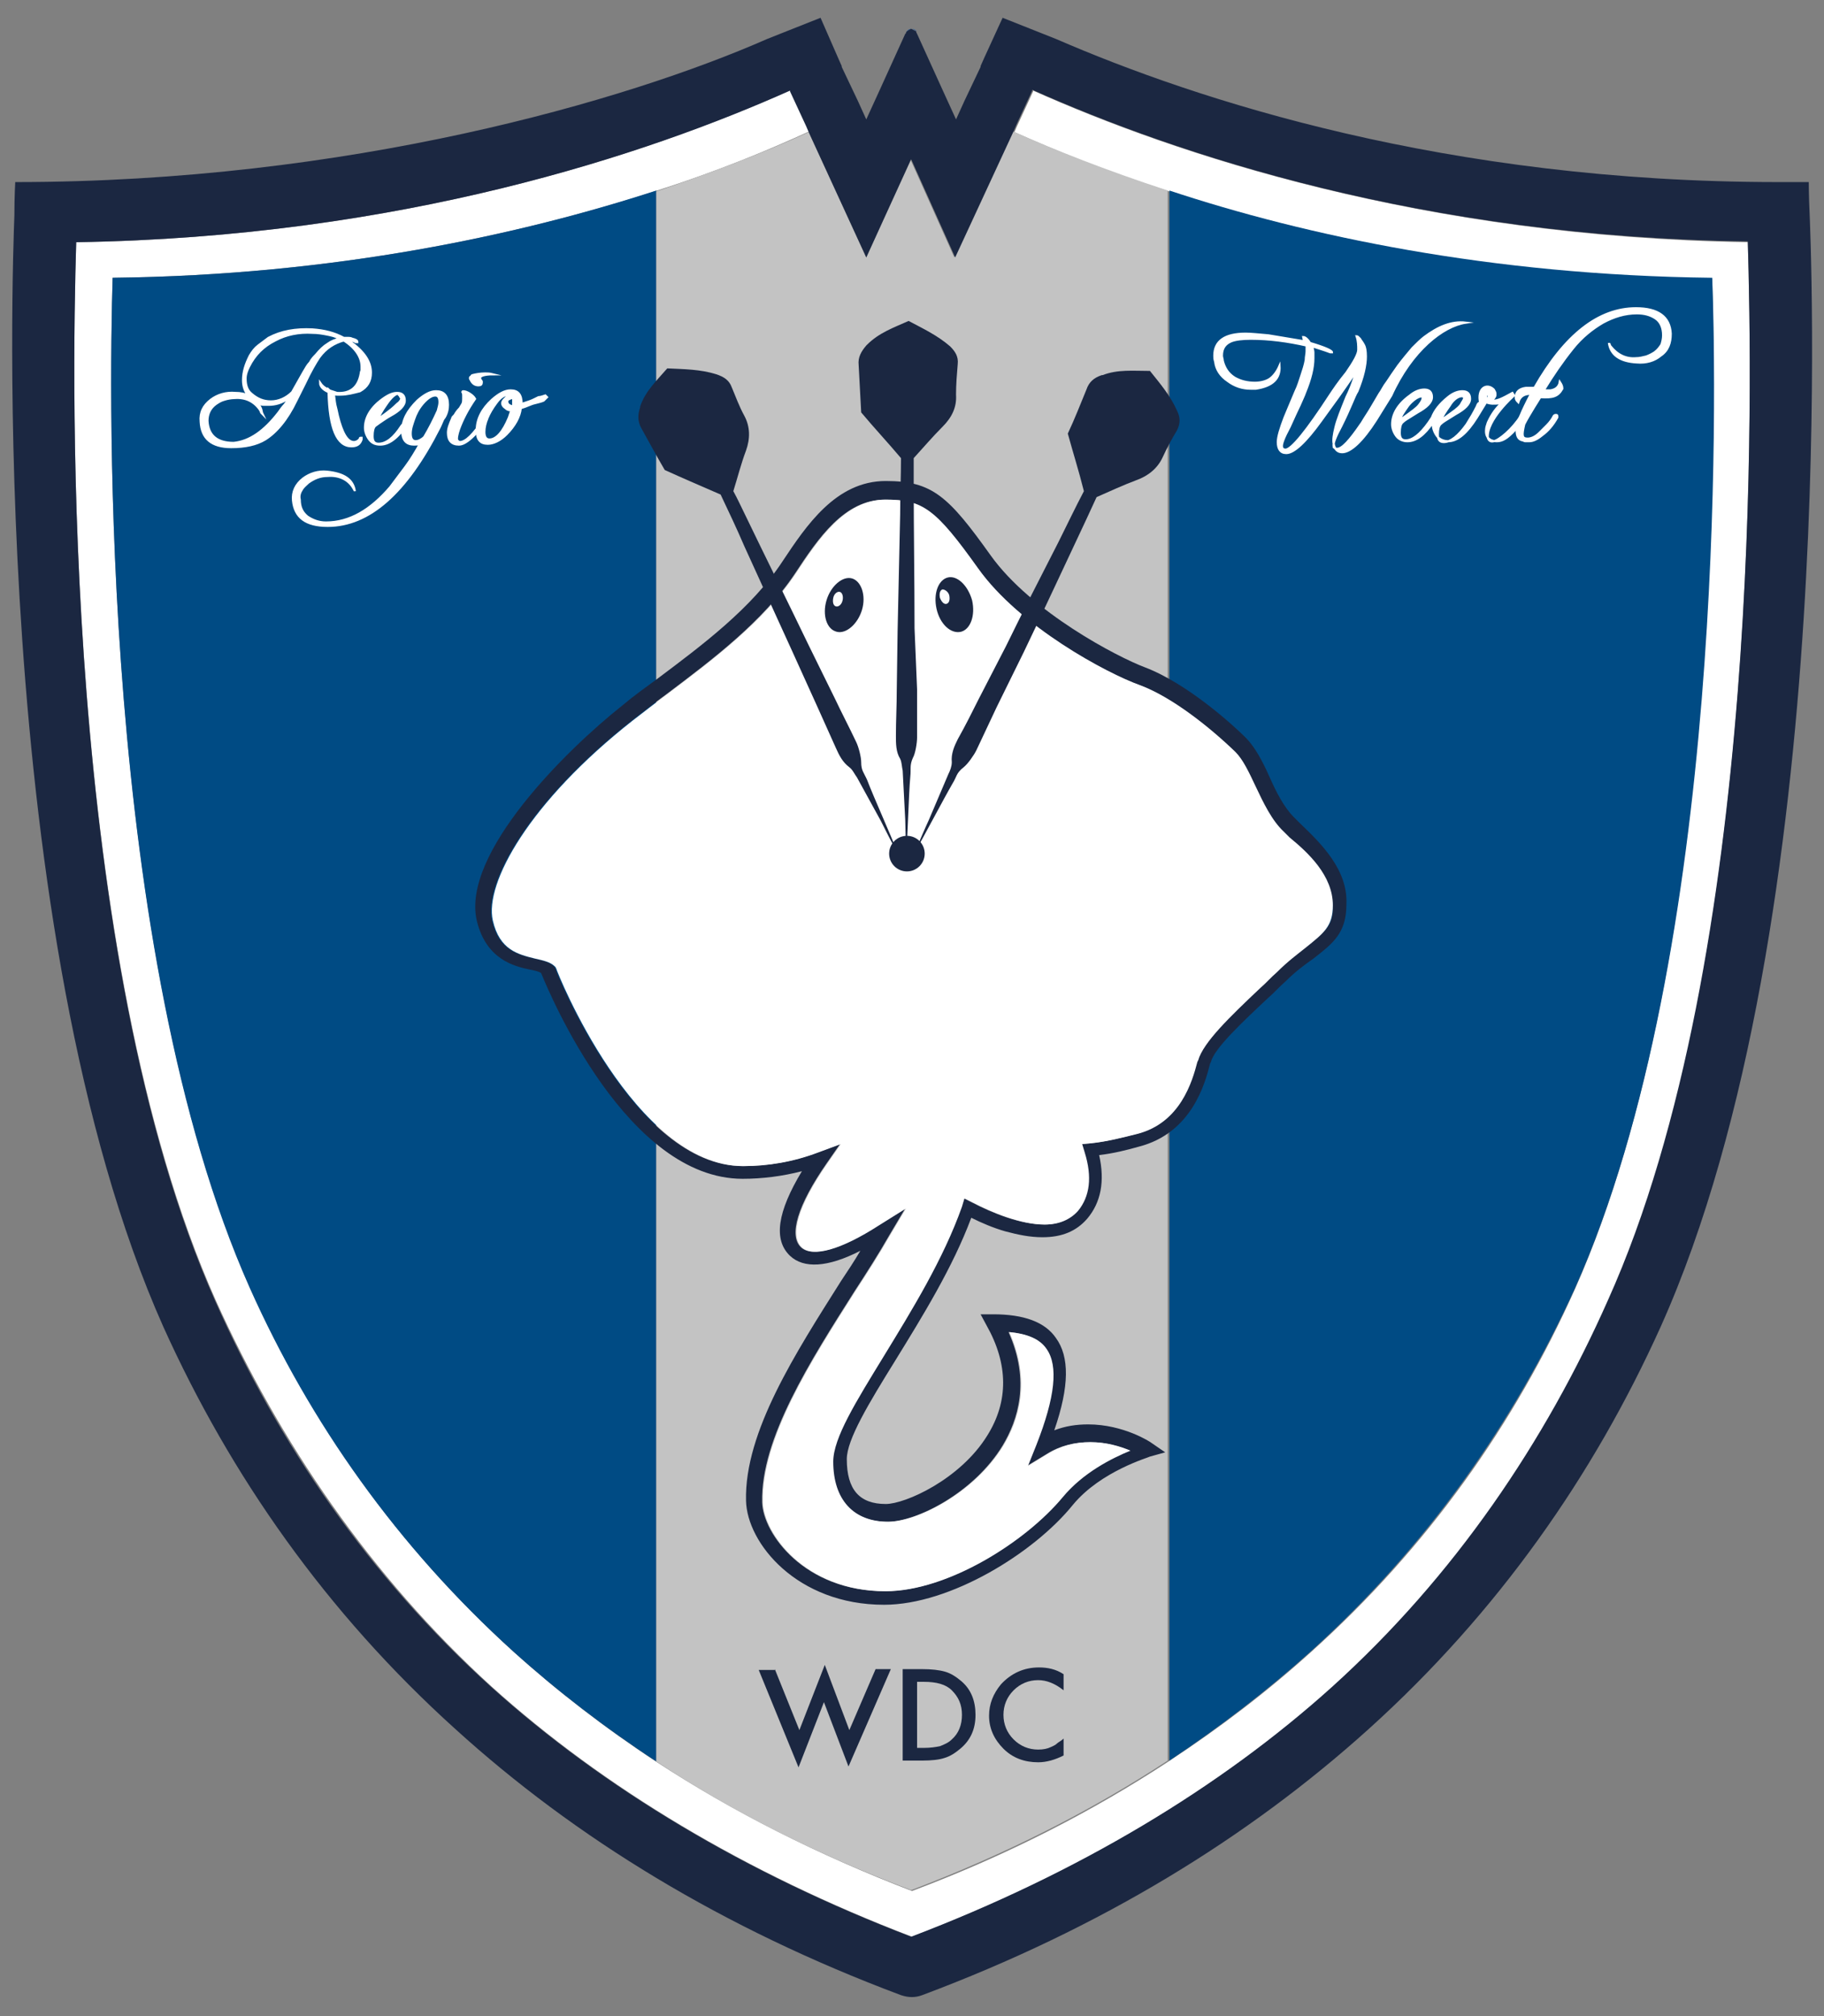
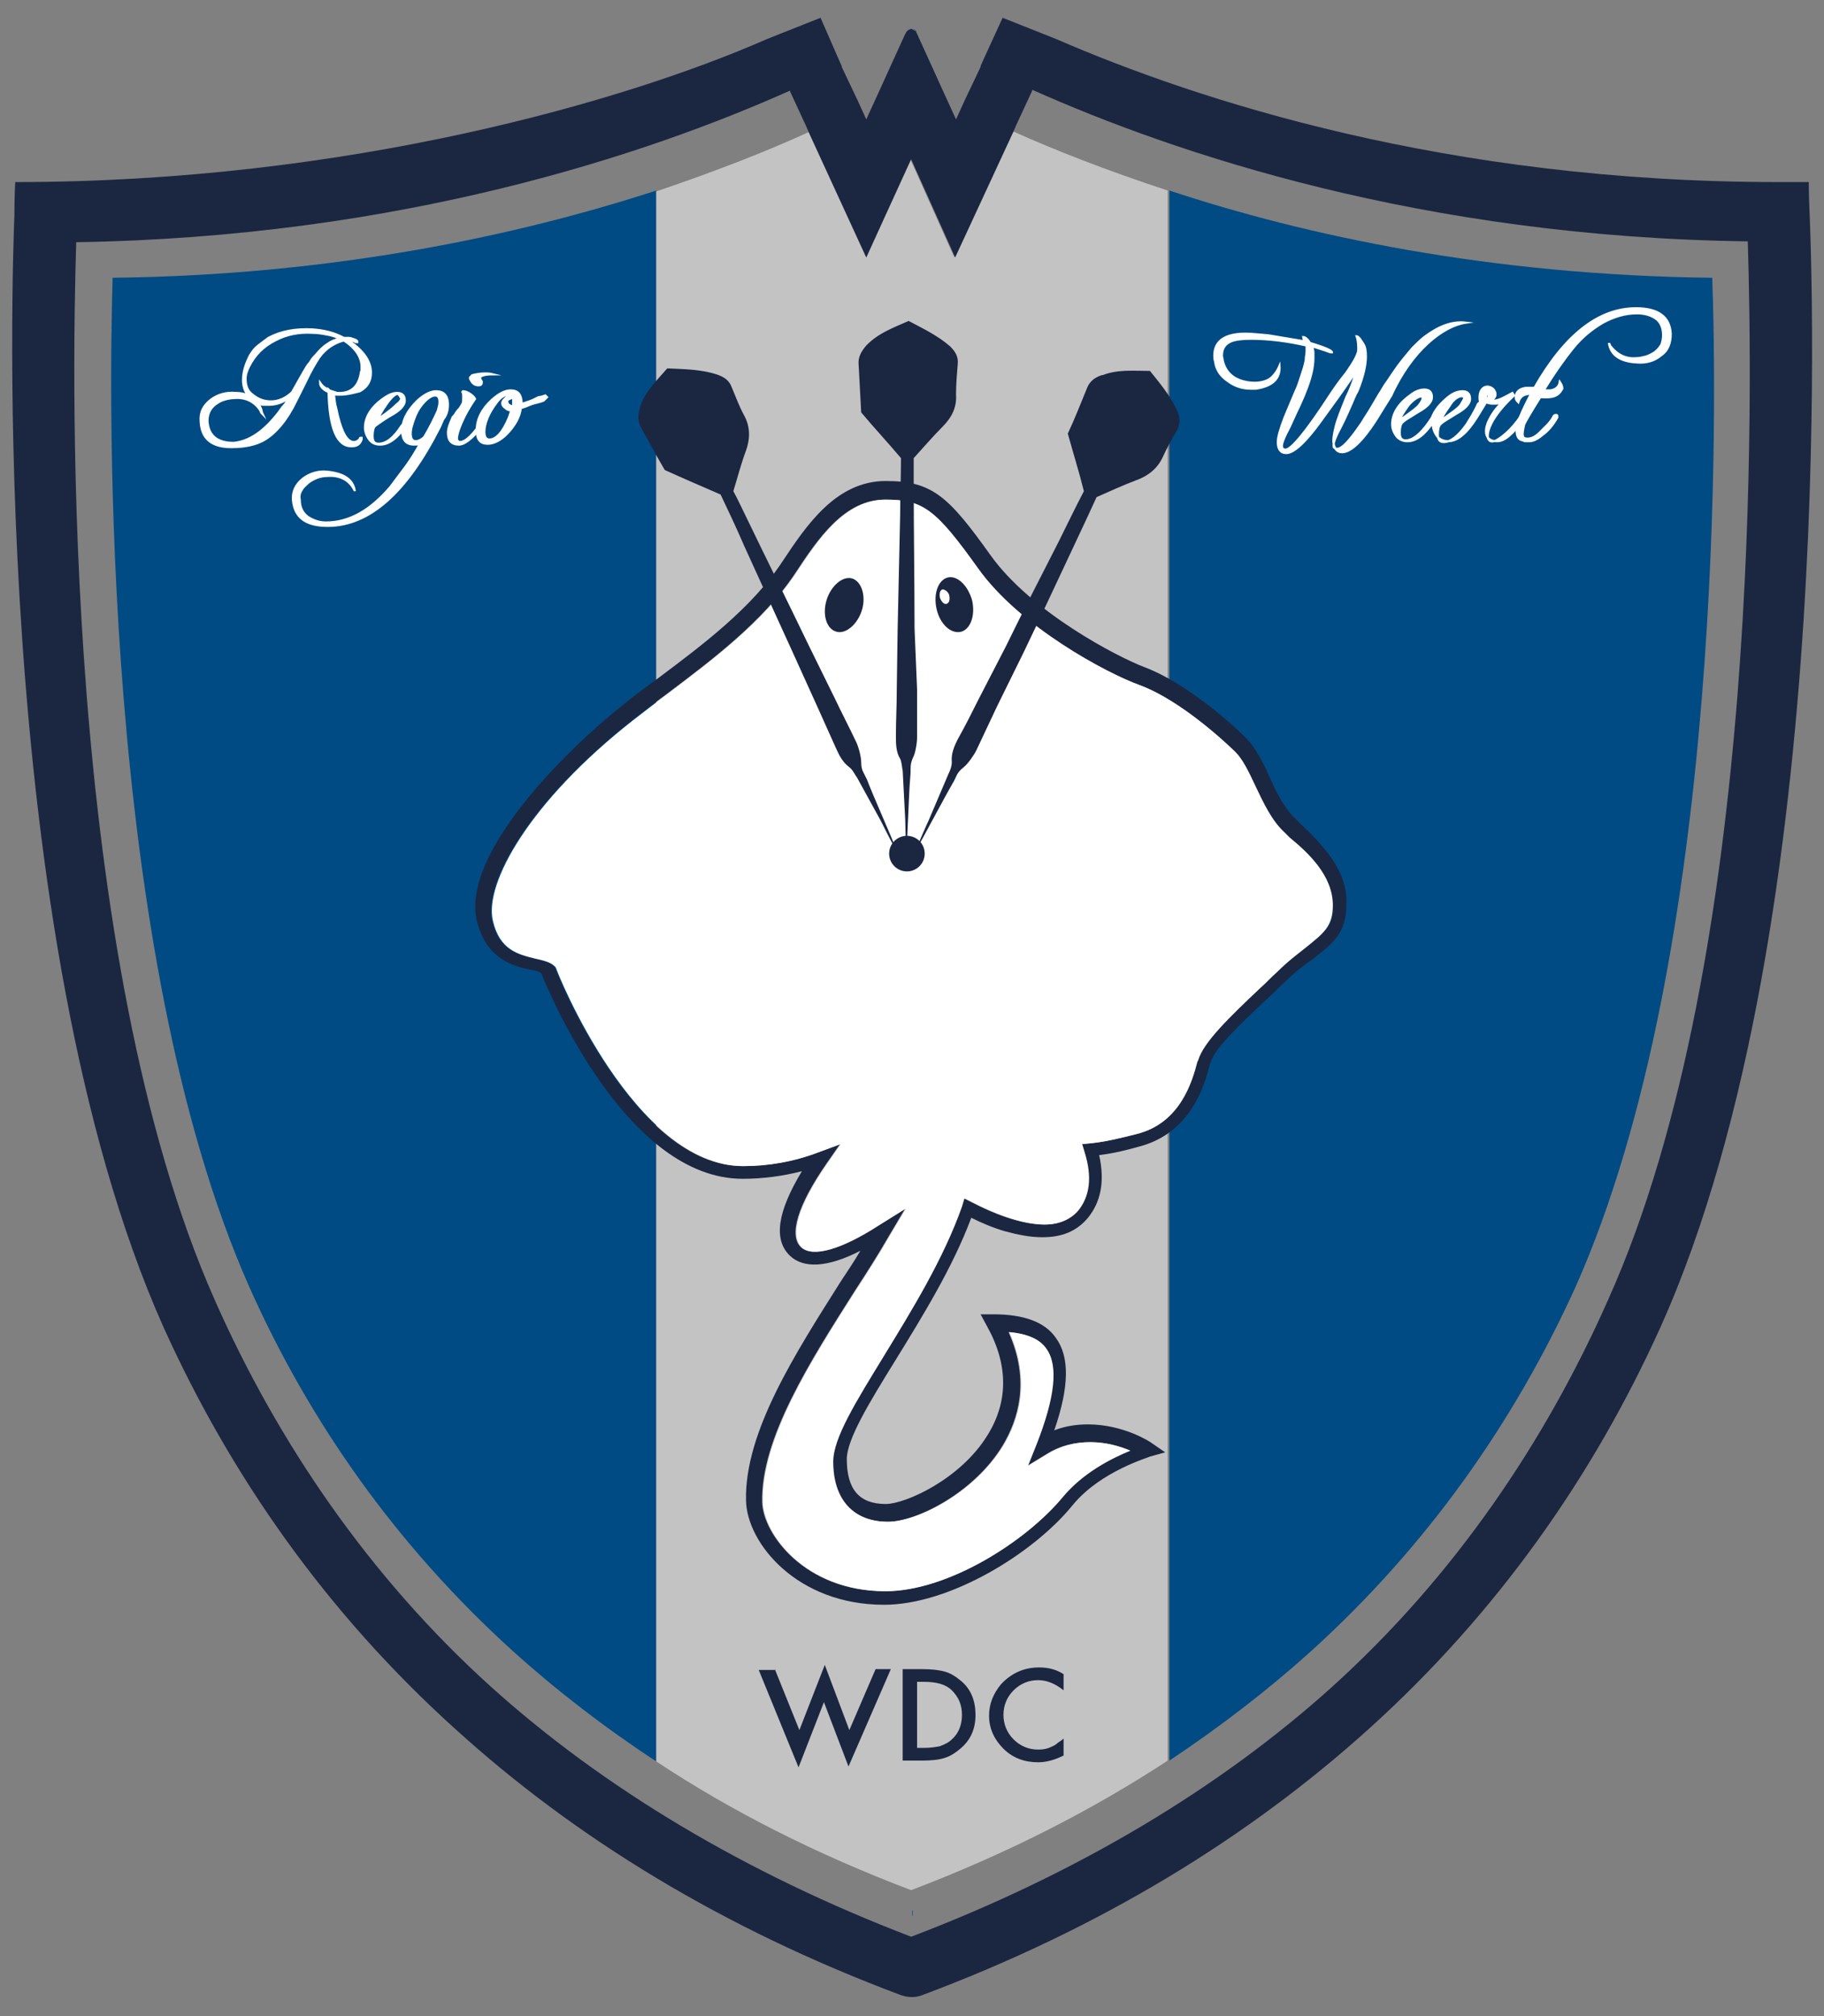
<svg xmlns="http://www.w3.org/2000/svg" version="1.1" x="0px" y="0px" viewBox="0 0 215.4 238.1" enable-background="new 0 0 215.4 238.1" xml:space="preserve">
  <rect x="0" y="0" width="215.4" height="238.1" fill="#808080" stroke="none" />
  <g id="schild">
    <g>
-       <path fill="#37619C" stroke="#315A98" stroke-width="0.606" stroke-miterlimit="10" d="M107.7,6.5L107.7,6.5    C107.7,6.4,107.7,6.4,107.7,6.5z" />
      <path fill="#37619C" stroke="#315A98" stroke-width="0.606" stroke-miterlimit="10" d="M107.8,225.9L107.8,225.9c0,0-0.1,0-0.1,0    L107.8,225.9z" />
    </g>
-     <path fill="#FFFFFF" d="M206.4,28.6C168,28,138.8,18.2,122,10.7l0,0.1l-1.9,4.1l-0.3,0.7c4.9,2.2,11,4.7,18.3,7   c16.1,5.2,37.8,10,64.1,10.3c0.4,13.4,1.5,79.5-16.2,119.3c-7.1,15.9-17.4,30.5-31.2,42.9c-5.1,4.6-10.7,8.9-16.8,12.9   c-9,5.9-19.1,11.1-30.3,15.3c-11.2-4.3-21.2-9.4-30.1-15.2c-6.1-4-11.8-8.4-16.9-13c-13.8-12.5-24-27.1-31.1-42.9   C11.8,112.4,12.9,46.2,13.3,32.8c26.4-0.3,48.2-5.1,64.3-10.3c7.2-2.3,13.2-4.8,18-7l-0.3-0.7l-1.9-4.1l0-0.1   C76.5,18.2,47.4,28,9,28.6c-0.5,16.3-1.7,84.3,16.5,125c7.5,16.6,18.2,32.5,32.6,45.6c13.2,11.9,30,22,49.6,29.5   c19.6-7.5,36.5-17.6,49.7-29.5c14.4-13,25.2-28.9,32.6-45.6C208.2,112.9,206.9,44.9,206.4,28.6z" />
    <path fill="#004B84" d="M13.3,32.8c-0.4,13.4-1.5,79.6,16.2,119.3c7.1,15.9,17.4,30.5,31.1,42.9c5.1,4.6,10.8,9,16.9,13V22.5   C61.5,27.7,39.7,32.5,13.3,32.8z" />
    <path fill="#004B84" d="M154.8,195c13.8-12.5,24-27.1,31.2-42.9c17.8-39.8,16.7-105.9,16.2-119.3c-26.3-0.3-48.1-5-64.1-10.3v185.4   C144.1,203.9,149.7,199.6,154.8,195z" />
    <path fill="#34629D" d="M107,3.8c0.2-0.1,0.4-0.3,0.6-0.4C107.4,3.4,107.2,3.5,107,3.8z" />
    <path fill="#C3C3C3" d="M77.5,208c8.9,5.9,19,11,30.1,15.2c11.3-4.3,21.3-9.4,30.3-15.3V22.5c-7.3-2.4-13.4-4.8-18.3-7l-6.9,14.9   l-5.2-11.6l-5.2,11.6c0,0,0,0,0,0s0,0,0,0l-6.8-14.8c-4.8,2.2-10.9,4.6-18,7V208z" />
    <path fill="#1B2741" d="M213.7,25.2c-0.1-2.1-0.1-3.7-0.1-3.7l-3.6,0c-39.2,0-68.7-9.7-85.3-16.9l-6.3-2.5l-2.2,4.8l-0.4,0.9l0,0.1   l-1.9,4l-1,2.2l-1.6-3.5l-3-6.6l-0.1-0.2c0,0,0,0,0-0.1c-0.2-0.1-0.4-0.2-0.6-0.3c0,0,0,0,0,0c-0.2,0.1-0.4,0.2-0.6,0.4   c0,0,0,0,0,0.1L106.9,4l-3,6.6l-1.6,3.5l-1-2.2l-1.9-4l0-0.1l-0.4-0.9l-2.1-4.8l-6.3,2.5C74,11.9,41.1,21.5,1.8,21.5   c0,0-0.1,1.7-0.1,3.8l0,0.1c-0.2,5.2-3.2,84.7,17.6,131.3c7.9,17.5,19.2,33.7,34.5,47.5c14.1,12.8,31.5,23.5,52.6,31.4   c0.9,0.3,1.7,0.3,2.5,0c21.1-7.9,38.5-18.6,52.7-31.4c15.3-13.8,26.6-30,34.5-47.5C217.7,108.6,213.7,25.5,213.7,25.2z    M157.3,199.2c-13.2,11.9-30,22-49.7,29.5c-19.6-7.5-36.4-17.6-49.6-29.5c-14.4-13-25.2-28.9-32.6-45.6C7.3,112.9,8.5,44.9,9,28.6   C47.4,28,76.5,18.2,93.3,10.7l0,0.1l1.9,4.1l0.3,0.7l6.8,14.8l5.3-11.6l5.2,11.6l6.9-14.9l0.3-0.7l1.9-4.1l0-0.1   c16.8,7.5,46,17.4,84.5,17.9c0.5,16.3,1.8,84.3-16.5,125C182.5,170.2,171.8,186.1,157.3,199.2z" />
    <path fill="#34629D" d="M107.7,3.4c0.2,0.1,0.4,0.2,0.6,0.3C108.1,3.5,107.9,3.4,107.7,3.4z" />
  </g>
  <g id="Laag_7">
    <path fill="#1B2741" d="M153.5,97.2c-0.2-0.2-0.5-0.5-0.7-0.7c-1.2-1.2-2.1-3-2.9-4.8c-0.8-1.8-1.7-3.5-2.8-4.6   c-1.5-1.5-6.9-6.4-11.9-8.3c-3.2-1.2-13.4-6.5-18.2-13.2c-5-7-6.9-8.8-12.4-8.8c-5.9,0-9.4,5.3-12.2,9.5   c-3.6,5.5-9.5,9.9-14.7,13.8c-1.5,1.1-2.9,2.1-4.2,3.2c-6.7,5.3-19,17.5-17.2,25.4c1.1,4.6,4.4,5.4,6.3,5.8c0.5,0.1,1,0.2,1.3,0.4   c1.1,2.7,10.2,24.3,23.8,24.3c2.3,0,4.7-0.3,7-0.9c-2.9,4.8-3.4,8.1-1.4,10c1.6,1.5,4.4,1.4,8.3-0.6c-0.7,1.2-1.5,2.4-2.3,3.6   c-5.3,8.4-11.4,17.8-11.2,25.9c0.1,5,6,12.3,16.3,12.3c7.8,0,17.7-6.1,22.3-11.8c3.3-4,9-5.6,9.1-5.7l1.8-0.5l-1.6-1.1   c-0.1-0.1-3.3-2.2-7.5-2.2c-1.4,0-2.7,0.2-4,0.7c1.8-5.2,1.8-8.7,0.2-10.9c-1.3-1.9-3.8-2.8-7.4-2.8h-1.5l0.7,1.3   c2.6,4.6,2.6,9,0.1,13c-3.2,5.2-9.7,8.1-12,8.1c-3.1,0-4.6-1.7-4.6-5.3c0-2.3,2.6-6.6,5.7-11.6c3.2-5.2,6.8-11,9-16.9   c1.2,0.6,2.6,1.2,4,1.6c1.5,0.4,2.9,0.7,4.4,0.7c2.3,0,4-0.7,5.3-2.2c1.6-1.9,2.1-4.4,1.4-7.5c1.7-0.2,3.3-0.6,4.7-1   c6.2-1.6,7.8-7.4,8.4-9.8l0.1-0.2c0.4-1.6,3.7-4.7,6.8-7.6c0.7-0.6,1.3-1.3,2-1.9c1.2-1.2,2.3-2,3.3-2.7c2.3-1.8,3.9-3,3.9-6.4   C159.2,102.7,156,99.6,153.5,97.2z M154.1,111.9c-1,0.8-2.1,1.6-3.4,2.9c-0.7,0.6-1.3,1.3-2,1.9c-3.6,3.4-6.7,6.4-7.3,8.5l-0.1,0.2   c-0.6,2.3-2,7.2-7.1,8.5c-1.6,0.4-3.5,0.9-5.4,1.1l-1.1,0.1l0.3,1c0.9,2.9,0.6,5.2-0.8,6.9c-0.9,1-2.2,1.6-3.9,1.6   c-2.8,0-6.2-1.4-8.5-2.6l-1-0.5l-0.3,1c-2.2,6.2-5.9,12.2-9.2,17.6c-3.3,5.4-6,9.7-6,12.5c0,4.5,2.4,7.1,6.5,7.1   c3.4,0,10.2-3.4,13.6-9c1.8-3,3.3-7.6,0.7-13.4c2.1,0.2,3.6,0.8,4.4,2c1.4,2,1,5.7-1.2,11.3l-1,2.5l2.3-1.4c1.6-1,3.3-1.4,5.1-1.4   c1.9,0,3.5,0.5,4.7,1c-2.2,0.9-5.6,2.6-8,5.5c-4.4,5.3-13.6,11.1-20.9,11.1c-9.5,0-14.4-6.8-14.5-10.5c-0.2-7.5,5.7-16.7,10.9-24.9   c1.5-2.3,2.9-4.5,4.1-6.6l1.9-3.2l-3.2,2c-4.5,2.9-7.8,3.8-9.1,2.6c-1.5-1.4-0.4-5,3-9.9l1.6-2.3l-2.7,1c-2.9,1.1-5.9,1.6-8.8,1.6   c-12.9,0-22.1-23.1-22.1-23.3l-0.1-0.2l-0.1-0.1c-0.5-0.5-1.4-0.7-2.3-0.9c-2-0.5-4.2-1-5-4.5c-1-4.4,4.3-14,16.5-23.6   c1.3-1,2.7-2.1,4.2-3.2c5.3-4,11.3-8.5,15.1-14.2c2.7-4.1,5.8-8.7,10.6-8.7c4.4,0,5.9,1.1,10.9,8.1c4.9,6.9,15.2,12.4,19.1,13.8   c3.8,1.4,8.3,5,11.3,7.9c0.9,0.9,1.6,2.4,2.4,4.1c0.9,1.9,1.9,4,3.3,5.3c0.2,0.2,0.5,0.5,0.7,0.7c2.3,2.2,5.2,4.9,5.2,8.4   C157.4,109.4,156.3,110.2,154.1,111.9z" />
    <path fill="#FFFFFF" d="M157.4,106.9c0,2.5-1.1,3.3-3.2,5c-1,0.8-2.1,1.6-3.4,2.9c-0.7,0.6-1.3,1.3-2,1.9c-3.6,3.4-6.7,6.4-7.3,8.5   l-0.1,0.2c-0.6,2.3-2,7.2-7.1,8.5c-1.6,0.4-3.5,0.9-5.4,1.1l-1.1,0.1l0.3,1c0.9,2.9,0.6,5.2-0.8,6.9c-0.9,1-2.2,1.6-3.9,1.6   c-2.8,0-6.2-1.4-8.5-2.6l-1-0.5l-0.3,1c-2.2,6.2-5.9,12.2-9.2,17.6c-3.3,5.4-6,9.7-6,12.5c0,4.5,2.4,7.1,6.5,7.1   c3.4,0,10.2-3.4,13.6-9c1.8-3,3.3-7.6,0.7-13.4c2.1,0.2,3.6,0.8,4.4,2c1.4,2,1,5.7-1.2,11.3l-1,2.5l2.3-1.4c1.6-1,3.3-1.4,5.1-1.4   c1.9,0,3.5,0.5,4.7,1c-2.2,0.9-5.6,2.6-8,5.5c-4.4,5.3-13.6,11.1-20.9,11.1c-9.5,0-14.4-6.8-14.5-10.5c-0.2-7.5,5.7-16.7,10.9-24.9   c1.5-2.3,2.9-4.5,4.1-6.6l1.9-3.2l-3.2,2c-4.5,2.9-7.8,3.8-9.1,2.6c-1.5-1.4-0.4-5,3-9.9l1.6-2.3l-2.7,1c-2.9,1.1-5.9,1.6-8.8,1.6   c-12.9,0-22.1-23.1-22.1-23.3l-0.1-0.2l-0.1-0.1c-0.5-0.5-1.4-0.7-2.3-0.9c-2-0.5-4.2-1-5-4.5c-1-4.4,4.3-14,16.5-23.6   c1.3-1,2.7-2.1,4.2-3.2c5.3-4,11.3-8.5,15.1-14.2c2.7-4.1,5.8-8.7,10.6-8.7c4.4,0,5.9,1.1,10.9,8.1c4.9,6.9,15.2,12.4,19.1,13.8   c3.8,1.4,8.3,5,11.3,7.9c0.9,0.9,1.6,2.4,2.4,4.1c0.9,1.9,1.9,4,3.3,5.3c0.2,0.2,0.5,0.5,0.7,0.7   C154.5,100.7,157.4,103.4,157.4,106.9z" />
    <path fill="#1B2741" d="M114.8,70.9c0.4,1.8-0.2,3.4-1.3,3.7c-1.2,0.3-2.5-0.9-2.9-2.7c-0.4-1.8,0.2-3.4,1.3-3.7   C113,67.9,114.3,69.1,114.8,70.9z" />
    <path fill="#1B2741" d="M101.8,72c-0.5,1.7-1.9,2.9-3,2.6c-1.2-0.3-1.7-2-1.2-3.7c0.5-1.7,1.9-2.9,3-2.6   C101.7,68.6,102.3,70.3,101.8,72z" />
    <ellipse fill="#1B2741" cx="107.1" cy="100.8" rx="2.1" ry="2.1" />
    <path fill="#FDFDFD" d="M112.1,70.3c0.1,0.5,0,0.9-0.3,1c-0.3,0.1-0.6-0.2-0.8-0.7c-0.1-0.5,0-0.9,0.3-1   C111.6,69.6,112,69.9,112.1,70.3z" />
-     <path fill="#FDFDFD" d="M99.5,70.9c-0.1,0.5-0.5,0.8-0.8,0.7c-0.3-0.1-0.4-0.5-0.3-1c0.1-0.5,0.5-0.8,0.8-0.7   C99.5,70,99.6,70.5,99.5,70.9z" />
  </g>
  <g id="tekst">
    <g>
      <path fill="#FFFFFF" stroke="#FFFFFF" stroke-width="0.25" stroke-miterlimit="10" d="M40.2,46.6c-0.1,0-0.3,0-0.4,0    c-0.1,0-0.3,0-0.4-0.1c0.1,0.4,0.1,0.8,0.2,1.3c0.1,0.4,0.2,0.8,0.3,1.3c0.5,2,1.1,3.1,1.9,3.1c0.2,0,0.5-0.1,0.7-0.4    c0-0.1,0-0.1,0.1-0.1c0,0,0,0,0,0c0,0,0,0,0.1,0c0,0,0,0.1,0,0.2c-0.2,0.6-0.6,0.8-1.2,0.8c-1.7,0-2.6-2.1-2.7-6.4    c-0.7-0.3-1-0.7-1-1.1c0.2,0.3,0.5,0.6,1,0.8c0,0,0,0.1,0,0.1V46c0,0,0.1,0.1,0.1,0.1c0.1,0,0.2,0.1,0.3,0.1l0.6,0.2    c1.5,0.1,2.5-0.6,2.8-2.3c0-0.2,0.1-0.3,0.1-0.4c0-0.1,0-0.3,0-0.4c0-1.1-0.7-2.2-2.1-3.1c-1.1,0.3-2.1,0.9-2.9,2    c-0.4,0.6-1,1.6-1.7,3.1l-1,2c-1.1,2.3-2.4,3.8-3.7,4.6c-1,0.6-2.3,0.9-4,0.9c-2.3,0-3.5-1-3.6-3c-0.1-1.1,0.3-1.9,1.2-2.6    c0.8-0.6,1.8-0.9,2.9-0.8c0.6,0,1.1,0.1,1.5,0.3c-0.4-0.5-0.6-1.1-0.6-1.8c0-1,0.3-1.9,0.8-2.9c0.3-0.5,0.6-0.9,1-1.2    c0.4-0.3,0.8-0.6,1.2-0.9c1.5-0.8,3.2-1.1,5.2-1c1.4,0.1,2.6,0.4,3.7,1h0.1c0.1,0,0.2,0,0.4,0c0.1,0,0.3,0,0.5,0.1    c0.4,0.1,0.6,0.2,0.6,0.4c0,0-0.1,0-0.1,0c0,0-0.1,0-0.1,0c-0.3-0.2-0.6-0.2-0.7-0.2l-0.1,0l0.1,0.1c1.7,1.2,2.5,2.4,2.5,3.7    c0,1-0.4,1.7-1.3,2.2C41.7,46.4,41,46.6,40.2,46.6z M31.7,47.8c-0.2,0-0.4,0-0.6,0c-0.2,0-0.4-0.1-0.6-0.2    c0.1,0.2,0.2,0.4,0.3,0.6c0.1,0.2,0.1,0.5,0.2,0.7c-0.1-0.1-0.2-0.2-0.2-0.3c0-0.1-0.1-0.1-0.1-0.2c-0.7-1-1.7-1.5-3-1.4    c-0.4,0-0.9,0.1-1.2,0.2c-0.4,0.1-0.7,0.3-1,0.5c-0.7,0.5-1,1.2-1,2c0.1,1.7,1.1,2.6,3.1,2.6c1.9-0.2,3.6-1.4,5.3-3.6    c0.2-0.3,0.5-0.7,0.7-0.9c0.2-0.3,0.4-0.5,0.5-0.8C33.3,47.6,32.5,47.8,31.7,47.8z M38.6,39.5c-0.5-0.1-1.1-0.2-1.7-0.2    c-1.6-0.1-3.1,0.2-4.4,0.9c-1.4,0.7-2.4,1.7-3.1,3.1c-0.2,0.4-0.4,0.9-0.4,1.4c0,0.8,0.2,1.4,0.7,1.8c0.7,0.6,1.4,0.9,2.3,0.9    c0.9,0,1.8-0.4,2.5-1.1l1.3-2.3c0.3-0.5,0.5-0.9,0.8-1.2c0.2-0.4,0.5-0.7,0.7-0.9c0.5-0.6,0.9-1,1.4-1.3c0.4-0.3,0.9-0.5,1.4-0.6    C39.6,39.7,39.1,39.6,38.6,39.5z" />
      <path fill="#FFFFFF" stroke="#FFFFFF" stroke-width="0.25" stroke-miterlimit="10" d="M48.4,49.6C48.4,49.6,48.3,49.6,48.4,49.6    c-1.2,1.9-2.3,2.9-3.5,2.9c-0.6,0-1-0.2-1.3-0.6c-0.3-0.4-0.5-0.9-0.5-1.4c0-1.2,0.7-2.4,2.1-3.4c0.7-0.5,1.2-0.7,1.7-0.7    c0.6,0,0.9,0.3,0.9,0.9c0,0.6-0.6,1.2-1.7,1.8c-0.2,0.1-0.5,0.3-0.8,0.5c-0.3,0.2-0.6,0.4-1,0.7c-0.2,0.2-0.3,0.6-0.3,1.2    c0,0.6,0.2,0.9,0.7,0.9c0.9,0,1.8-0.7,2.7-2.1l0.6-0.7C48.3,49.3,48.4,49.4,48.4,49.6C48.4,49.5,48.4,49.6,48.4,49.6z M47.4,47    c0,0-0.1,0-0.2-0.3c0,0-0.1,0-0.1-0.1c0,0-0.1-0.1-0.1-0.1c-0.3,0-0.8,0.4-1.4,1.3c-0.5,0.7-0.8,1.3-1,1.7c0.3-0.2,0.6-0.4,1-0.7    c0.4-0.3,0.8-0.6,1.3-1.1C47.2,47.5,47.4,47.2,47.4,47z" />
      <path fill="#FFFFFF" stroke="#FFFFFF" stroke-width="0.25" stroke-miterlimit="10" d="M52.5,49.3c0,0-0.1,0.1-0.2,0.3    c-0.1,0.2-0.2,0.5-0.4,0.9c-3.9,7.7-8.3,11.6-13.2,11.6c-2.6,0-3.9-1-4.1-3c-0.1-1,0.3-1.9,1.2-2.6c0.8-0.6,1.8-0.9,2.8-0.8    c2,0.2,3.1,0.9,3.3,2.3c0-0.1-0.1-0.2-0.2-0.4c-0.6-1-1.7-1.5-3-1.4c-0.9,0-1.6,0.3-2.3,0.8c-0.3,0.3-0.6,0.5-0.8,0.9    c-0.2,0.3-0.3,0.7-0.2,1.1c0,0.9,0.3,1.5,0.9,2c0.6,0.4,1.3,0.7,2.2,0.7c2.8,0,5.3-1.5,7.6-4.2c0.6-0.8,1.2-1.6,1.8-2.4    s1.2-1.8,1.7-2.7c-0.3,0.1-0.5,0.1-0.7,0.1c-0.9,0-1.4-0.5-1.4-1.6c0-1.3,0.6-2.4,1.8-3.6c0.8-0.7,1.5-1.1,2.2-1.1    c0.9,0,1.4,0.5,1.4,1.6C52.9,48.3,52.8,48.8,52.5,49.3z M51.4,46.7c-0.4,0-0.9,0.3-1.5,1c-0.5,0.6-0.8,1.2-1,1.8    c-0.2,0.6-0.4,1.1-0.4,1.7c0,0.6,0.2,0.9,0.6,0.9c0.3,0,0.7-0.2,1-0.5c0.6-1,1.1-2,1.6-3.1c0.1-0.4,0.2-0.7,0.2-1    C51.9,46.9,51.7,46.7,51.4,46.7z" />
      <path fill="#FFFFFF" stroke="#FFFFFF" stroke-width="0.25" stroke-miterlimit="10" d="M57.2,49.6c-0.2,0.3-0.3,0.6-0.5,0.9    c-0.2,0.3-0.4,0.6-0.7,0.9c-0.7,0.7-1.3,1.1-1.8,1.1c-0.9,0-1.3-0.5-1.3-1.4c0-0.5,0.2-1,0.5-1.7c0-0.1,0.1-0.2,0.3-0.4    c0.1-0.2,0.3-0.5,0.6-0.8c0.1-0.2,0.2-0.3,0.3-0.5c0.1-0.2,0.1-0.4,0.1-0.6c0-0.1,0-0.3,0-0.4c0-0.1,0-0.3-0.1-0.4    c0,0,0-0.1,0.1-0.1c0.2,0,0.5,0.1,0.8,0.3c0.3,0.2,0.5,0.4,0.6,0.6c-0.9,1.3-1.5,2.5-1.9,3.6c-0.2,0.6-0.3,1.1-0.2,1.3    c0.1,0.1,0.2,0.2,0.3,0.2c0.7,0,1.6-0.9,2.8-2.7c0.1-0.1,0.1-0.1,0.2-0.1c0.1,0,0.2,0,0.2,0.1C57.3,49.6,57.3,49.6,57.2,49.6z     M56.7,44.6c0,0.1,0,0.2,0.1,0.3c0.1,0.1,0.1,0.2,0.1,0.2c0,0.3-0.1,0.4-0.4,0.4c-0.4,0-0.7-0.2-0.9-0.6c0-0.1-0.1-0.1-0.1-0.2    c0-0.1,0-0.2,0.1-0.2c0.1-0.1,0.1-0.2,0.2-0.2c0.4-0.1,0.9-0.2,1.5-0.2c0.3,0,0.5,0,0.9,0.1C57.2,44.2,56.7,44.4,56.7,44.6z" />
      <path fill="#FFFFFF" stroke="#FFFFFF" stroke-width="0.25" stroke-miterlimit="10" d="M64.2,47.3c-0.2,0.1-0.6,0.2-1,0.3    c-0.5,0.1-1,0.4-1.7,0.6c-0.1,1-0.7,2.1-1.7,3.1c-0.7,0.7-1.5,1.1-2.2,1.1c-0.9,0-1.3-0.5-1.3-1.6c0-1.3,0.6-2.5,1.8-3.6    c0.8-0.7,1.5-1.1,2.2-1.1c0.9,0,1.3,0.5,1.3,1.6c0.3-0.1,0.6-0.2,0.9-0.3c0.3-0.1,0.7-0.3,1.1-0.5c0.2,0,0.5-0.1,0.8-0.2l0.2,0.2    L64.2,47.3z M59.7,48.2c-0.3-0.2-0.4-0.4-0.4-0.6c0-0.1,0.1-0.3,0.2-0.4l0.3-0.3c0,0,0.1-0.1,0.1-0.1c0,0,0.1-0.1,0.2-0.2    c-0.5,0-1,0.3-1.5,1c-0.9,1.2-1.4,2.4-1.4,3.4c0,0.6,0.2,0.9,0.6,0.9c0.8,0,1.6-0.9,2.3-2.6c0.1-0.3,0.2-0.6,0.3-0.9    C60.2,48.5,59.9,48.4,59.7,48.2z M60.6,47.2c0-0.1,0-0.1,0-0.2c-0.1,0-0.3,0-0.4,0.1c-0.1,0-0.2,0.1-0.3,0.2c0,0,0,0,0,0.1    c0,0.3,0.2,0.5,0.7,0.6c0-0.1,0-0.2,0-0.3c0-0.1,0-0.2,0-0.3C60.6,47.4,60.6,47.3,60.6,47.2z" />
    </g>
    <g>
      <path fill="#FFFFFF" stroke="#FFFFFF" stroke-width="0.25" stroke-miterlimit="10" d="M173.1,38.1c-1.7-0.2-3.3,0.5-4.9,1.7    c-0.4,0.3-0.9,0.8-1.4,1.3c-0.5,0.6-1.1,1.3-1.7,2.1c-0.5,0.7-0.9,1.3-1.3,1.9c-0.4,0.5-0.6,1-0.9,1.4c-0.6,1-1.1,1.9-1.5,2.5    c-0.4,0.6-0.6,1-0.7,1.1c-1.3,1.9-2.2,2.9-2.8,2.9c-0.2,0-0.3-0.1-0.4-0.2v-0.1c-0.1-0.3,0.2-1.1,0.9-2.4c0.5-1,0.9-1.9,1.2-2.6    c0.3-0.7,0.5-1.2,0.7-1.5c0.7-1.7,1-3.1,1-4.1c0-0.7-0.1-1.1-0.2-1.3c-0.2-0.4-0.4-0.6-0.5-0.8c-0.2-0.2-0.3-0.3-0.4-0.3h0    c0.2,0.6,0.2,1.1,0.2,1.6c0,0.5-0.5,1.4-1.4,2.7c-0.9,1.1-1.5,2-1.9,2.6c-2.8,4.3-4.6,6.5-5.3,6.5c-0.2,0-0.3-0.1-0.4-0.2v-0.1    c-0.1-0.3,0.2-1.1,0.9-2.4c0.5-1.1,0.9-2,1.2-2.6c0.3-0.7,0.5-1.1,0.6-1.4c0.7-1.7,1-3,1-4.1c0-0.2,0-0.5,0-0.7    c0-0.2-0.1-0.4-0.1-0.7c0.6,0.2,1.3,0.4,2.1,0.7c0,0,0.1,0,0.1,0c0,0,0.1,0,0.1,0v0c0-0.2-0.9-0.6-2.6-1.1    c-0.3-0.5-0.6-0.7-0.8-0.7h0l0.1,0.5c-1.7-0.3-3.1-0.5-4.2-0.7c-1.1-0.1-2.1-0.2-2.7-0.2c-2.5,0-3.7,0.9-3.7,2.6    c0,0.2,0,0.4,0.1,0.7c0.1,0.9,0.6,1.7,1.5,2.3c0.8,0.6,1.7,0.9,2.7,0.9c0,0,0.1,0,0.2,0c0.1,0,0.2,0,0.4,0c2-0.3,2.9-1.2,2.8-2.7    c-0.3,0.7-0.7,1.2-1.1,1.5c-0.4,0.3-1.1,0.5-1.8,0.5c-0.9,0-1.7-0.2-2.4-0.6c-0.8-0.5-1.2-1.2-1.4-2c0-0.2-0.1-0.4-0.1-0.6    c0-0.9,0.4-1.4,1.1-1.7c0.5-0.2,1.3-0.3,2.3-0.3c2.2,0,4.4,0.3,6.6,0.8c0,0.2,0,0.4,0,0.7c0,0.3-0.1,0.6-0.1,1    c-0.1,0.6-0.3,1.2-0.5,1.8c-0.2,0.6-0.4,1.3-0.7,1.9c-0.6,1.4-1,2.4-1.3,3.1c-0.5,1.3-0.8,2.3-0.8,2.9c0,0.8,0.3,1.3,1,1.3    c0.9,0,2.3-1.3,4.1-3.8l2.1-2.9c0.7-1,1.2-1.7,1.6-2.3c0.4-0.5,0.6-0.9,0.7-1.1c-0.1,0.3-0.3,0.7-0.5,1.3    c-0.2,0.6-0.5,1.4-0.9,2.2c-0.6,1.5-1.1,2.7-1.3,3.6c-0.2,0.8-0.3,1.5-0.2,1.9c0.1,0.6,0.4,1,1,1c1,0,2.4-1.3,4-3.8l1.8-2.9    C166.7,41.4,170.4,38.5,173.1,38.1z" />
      <path fill="#FFFFFF" stroke="#FFFFFF" stroke-width="0.25" stroke-miterlimit="10" d="M179.6,49.1c-1,1.6-2.6,2.9-3.2,3    c-0.4,0.1-0.6-0.1-0.7-0.4c-0.2-2.1,3.1-5,3.1-5l-0.2-0.3c-1.1,0.6-1.8,1-2.4,0.9c0.1-0.2,0.3-0.3,0.3-0.4    c0.1-0.1,0.1-0.2,0.1-0.4c0-0.2-0.1-0.3-0.2-0.5c-0.8-0.8-2-0.2-1.6,1.6c0,0-0.2-0.2-0.4,0.4c-0.4,0.8-0.7,1.3-1.2,2.1    c-1,1.4-1.9,2.1-2.7,2.1c-0.5,0-0.7-0.3-0.7-0.9c0-0.6,0.1-1,0.3-1.2c0.3-0.3,0.7-0.5,1-0.7c0.3-0.2,0.5-0.3,0.8-0.5    c1.1-0.6,1.7-1.2,1.7-1.8c0-0.6-0.3-0.9-0.9-0.9c-0.5,0-1.1,0.2-1.7,0.7c-1,0.8-1.6,1.6-1.9,2.4l-0.4,0.6c-1,1.4-1.9,2.1-2.7,2.1    c-0.5,0-0.7-0.3-0.7-0.9c0-0.6,0.1-1,0.3-1.2c0.3-0.3,0.7-0.5,1-0.7c0.3-0.2,0.5-0.3,0.8-0.5c1.1-0.6,1.7-1.2,1.7-1.8    c0-0.6-0.3-0.9-0.9-0.9c-0.5,0-1.1,0.2-1.7,0.7c-1.4,1-2.1,2.2-2.1,3.4c0,0.5,0.2,1,0.5,1.4c0.3,0.4,0.8,0.6,1.3,0.6    c1,0,2-0.7,3-2.2c0,0.1,0,0.1,0,0.2c0,0.5,0.2,1,0.5,1.4c0.3,0.4,0.8,0.6,1.3,0.6c1.1,0,2.2-0.9,3.4-2.8l1.1-1.8    c0.5,0.2,0.9,0.2,1.8,0.1c-0.6,0.6-1.1,1.2-1.6,2.3c-0.1,0.3-0.2,0.6-0.2,0.8c-0.1,0.9,0.4,1.4,1.2,1.4c0.5,0,1-0.1,1.9-1    c0.6-0.6,1.6-1.7,1.9-2.3L179.6,49.1z M172.9,47c0,0.2-0.2,0.4-0.4,0.8c-0.4,0.5-0.9,0.8-1.3,1.1c-0.4,0.3-0.7,0.5-1,0.7    c0.1-0.4,0.5-1,1-1.7C171.9,46.7,172.9,46.6,172.9,47z M168,47c0,0.2-0.1,0.4-0.4,0.8c-0.3,0.4-0.9,0.8-1.3,1.1s-0.7,0.5-1,0.7    c0.1-0.4,0.5-1,1-1.7C167.2,46.8,168.1,46.6,168,47z M175.8,46.7c0,0.1,0,0.3-0.2,0.5c-0.1-0.1-0.1-0.1-0.1-0.3    C175.4,46.4,175.7,46.6,175.8,46.7z" />
      <path fill="#FFFFFF" stroke="#FFFFFF" stroke-width="0.25" stroke-miterlimit="10" d="M181.9,46.9c1.5,0.1,2.1-0.1,2.6-1    c0-0.3-0.1-0.5-0.3-0.8c-0.1,0.6-0.5,0.9-1.1,1c-0.1,0-0.3,0-0.4,0c-0.1,0-0.2,0-0.4,0c1.1-1.8,2.2-3.4,3.4-4.9    c1.1-1.4,2.4-2.4,3.6-3.1c1.3-0.7,2.6-1.1,4-1.1c0.9,0,1.6,0.2,2.2,0.6c0.6,0.4,0.9,1.1,0.9,2c0,0.4-0.1,0.8-0.2,1.1    c-0.2,0.3-0.4,0.6-0.8,0.9c-0.3,0.2-0.7,0.4-1,0.5c-0.4,0.1-0.8,0.2-1.2,0.2c-1.2,0.1-2.2-0.4-3-1.4c0,0-0.1-0.1-0.1-0.2    c0-0.1-0.1-0.1-0.1-0.2c0.2,1.4,1.3,2.2,3.3,2.3c1.1,0.1,2.1-0.2,2.8-0.8c0.9-0.6,1.2-1.5,1.2-2.6c-0.1-2-1.5-3-4.1-3    c-4.4,0-8.4,3.1-12,9.4c-0.2,0-0.4,0-0.6,0c-0.2,0-0.3,0-0.4,0c-0.8,0.1-1.2,0.5-1.2,1.1c0,0.3,0.1,0.4,0.3,0.6    c0.2-0.7,0.7-1,1.5-1c-1.1,2.1-1.7,3.5-1.7,4.3c0,0.7,0.2,1.1,0.7,1.2c0.1,0,0.2,0.1,0.3,0.1c0.1,0,0.3,0,0.5,0    c0.4,0,0.9-0.2,1.5-0.7c0.7-0.5,1.3-1.2,1.8-2.1c0,0,0-0.1,0-0.1c0,0,0-0.1,0-0.1c0-0.1-0.1-0.1-0.2-0.1c0,0-0.1,0-0.2,0.1    c-0.2,0.4-0.5,0.8-0.8,1.1c-0.3,0.3-0.6,0.6-0.9,0.9c-0.5,0.5-1,0.7-1.4,0.7c-0.7,0-0.7-0.4-0.4-1.7    C180.5,49.1,181.9,46.9,181.9,46.9z" />
    </g>
    <g>
      <path fill="#1B2741" d="M91.5,197.1l2.9,7.2l3-7.7l2.9,7.7l3.1-7.2h1.8l-5,11.5l-2.9-7.6l-3,7.7l-4.7-11.5H91.5z" />
      <path fill="#1B2741" d="M106.6,207.9v-10.8h2.3c1.1,0,2,0.1,2.7,0.3c0.7,0.2,1.3,0.6,1.9,1.1c1.2,1,1.7,2.4,1.7,4    c0,1.7-0.6,3-1.8,4c-0.6,0.5-1.2,0.9-1.9,1.1c-0.6,0.2-1.5,0.3-2.6,0.3H106.6z M108.3,206.4h0.8c0.8,0,1.4-0.1,1.9-0.2    c0.5-0.2,1-0.4,1.4-0.8c0.8-0.7,1.2-1.7,1.2-2.9c0-1.2-0.4-2.1-1.2-2.9c-0.7-0.7-1.8-1-3.3-1h-0.8V206.4z" />
      <path fill="#1B2741" d="M125.6,197.7v1.9c-1-0.8-2-1.2-3-1.2c-1.1,0-2.1,0.4-2.9,1.2c-0.8,0.8-1.2,1.8-1.2,2.9    c0,1.1,0.4,2.1,1.2,2.9c0.8,0.8,1.8,1.2,2.9,1.2c0.6,0,1.1-0.1,1.5-0.3c0.2-0.1,0.5-0.2,0.7-0.4c0.2-0.2,0.5-0.3,0.8-0.6v2    c-1,0.5-2,0.8-3,0.8c-1.6,0-3-0.5-4.1-1.6c-1.1-1.1-1.7-2.4-1.7-3.9c0-1.4,0.5-2.6,1.4-3.7c1.2-1.3,2.7-2,4.5-2    C123.7,196.9,124.7,197.1,125.6,197.7z" />
    </g>
  </g>
  <g id="darts">
    <g>
      <g>
        <path fill="#1B2741" d="M108,74.2c0-5.7-0.1-11.5-0.1-17.2c0-0.9,0-1.9,0-2.9c1.1-1.2,2.2-2.5,3.4-3.7c1.1-1.1,1.7-2.3,1.6-3.8     c0-1.2,0.1-2.4,0.2-3.6c0.1-0.9-0.3-1.5-0.9-2.1c-1.5-1.3-3.2-2.1-4.9-3c-1.8,0.8-3.5,1.4-4.9,2.8c0,0,0,0,0,0     c0,0-0.1,0.1-0.1,0.1c-0.6,0.7-1,1.4-0.9,2.3c0.1,1.9,0.2,3.8,0.3,5.6c1.5,1.8,3.1,3.5,4.7,5.4c0,2.1-0.1,4.4-0.1,6.7     c-0.1,4.6-0.2,9.1-0.3,13.7l-0.1,7c0,1.8-0.1,3.6-0.1,5.4c0,0.9,0,1.9,0.5,2.7c0.2,0.4,0.2,1,0.3,1.4c0.1,2,0.2,3.8,0.3,5.8     c0,0.4,0.1,3.7,0.1,4.2c0.2-2.2,0.3-7.1,0.5-9.3c0.1-0.9-0.1-1.3,0.3-2.2c0.3-0.5,0.5-1.8,0.5-2.4c0-1.9,0-3.8,0-5.7L108,74.2z" />
      </g>
      <g>
        <path fill="#1B2741" d="M120.9,77c2.5-5.2,4.9-10.4,7.4-15.7c0.4-0.9,0.8-1.7,1.2-2.6c1.6-0.7,3.1-1.4,4.7-2     c1.4-0.5,2.5-1.4,3.1-2.7c0.5-1.1,1.1-2.2,1.7-3.2c0.4-0.8,0.4-1.5,0-2.3c-0.8-1.8-2-3.2-3.2-4.7c-2,0-3.8-0.2-5.6,0.5     c0,0,0,0,0,0c0,0-0.1,0-0.1,0c-0.9,0.3-1.5,0.8-1.8,1.7c-0.7,1.7-1.4,3.5-2.2,5.2c0.6,2.2,1.3,4.4,1.9,6.8c-1,1.9-2,4-3,6     c-2.1,4.1-4.2,8.2-6.2,12.3l-3.2,6.2c-0.8,1.6-1.6,3.2-2.5,4.8c-0.4,0.8-0.8,1.7-0.7,2.7c0,0.5-0.2,1-0.4,1.4     c-0.8,1.9-1.5,3.5-2.3,5.4c-0.2,0.4-1.5,3.4-1.7,3.9c1.1-1.9,3.4-6.3,4.5-8.2c0.5-0.8,0.4-1.2,1.3-1.9c0.5-0.4,1.2-1.4,1.5-2     c0.8-1.7,1.6-3.4,2.4-5.1L120.9,77z" />
      </g>
      <g>
        <path fill="#1B2741" d="M95.5,76.2C93,71,90.4,65.8,87.9,60.6c-0.4-0.8-0.8-1.7-1.3-2.6c0.5-1.6,0.9-3.2,1.5-4.8     c0.5-1.4,0.5-2.8-0.2-4.1c-0.6-1.1-1-2.2-1.5-3.4c-0.3-0.8-0.9-1.2-1.8-1.5c-1.9-0.6-3.8-0.6-5.8-0.7c-1.3,1.5-2.6,2.7-3.2,4.5     c0,0,0,0,0,0c0,0,0,0.1,0,0.1c-0.3,0.9-0.3,1.6,0.1,2.4c0.9,1.6,1.8,3.3,2.8,5c2.2,1,4.3,1.9,6.6,2.9c0.9,1.9,1.9,4,2.8,6.1     c1.9,4.2,3.8,8.3,5.7,12.5l2.9,6.4c0.7,1.6,1.5,3.3,2.2,4.9c0.4,0.9,0.8,1.7,1.6,2.3c0.4,0.3,0.6,0.8,0.9,1.2     c1,1.8,1.8,3.3,2.8,5.1c0.2,0.4,1.7,3.4,2,3.8c-0.8-2.1-2.8-6.5-3.6-8.6c-0.4-0.9-0.7-1.1-0.7-2.1c0-0.6-0.3-1.8-0.6-2.4     c-0.8-1.7-1.7-3.4-2.5-5.1L95.5,76.2z" />
      </g>
    </g>
  </g>
</svg>